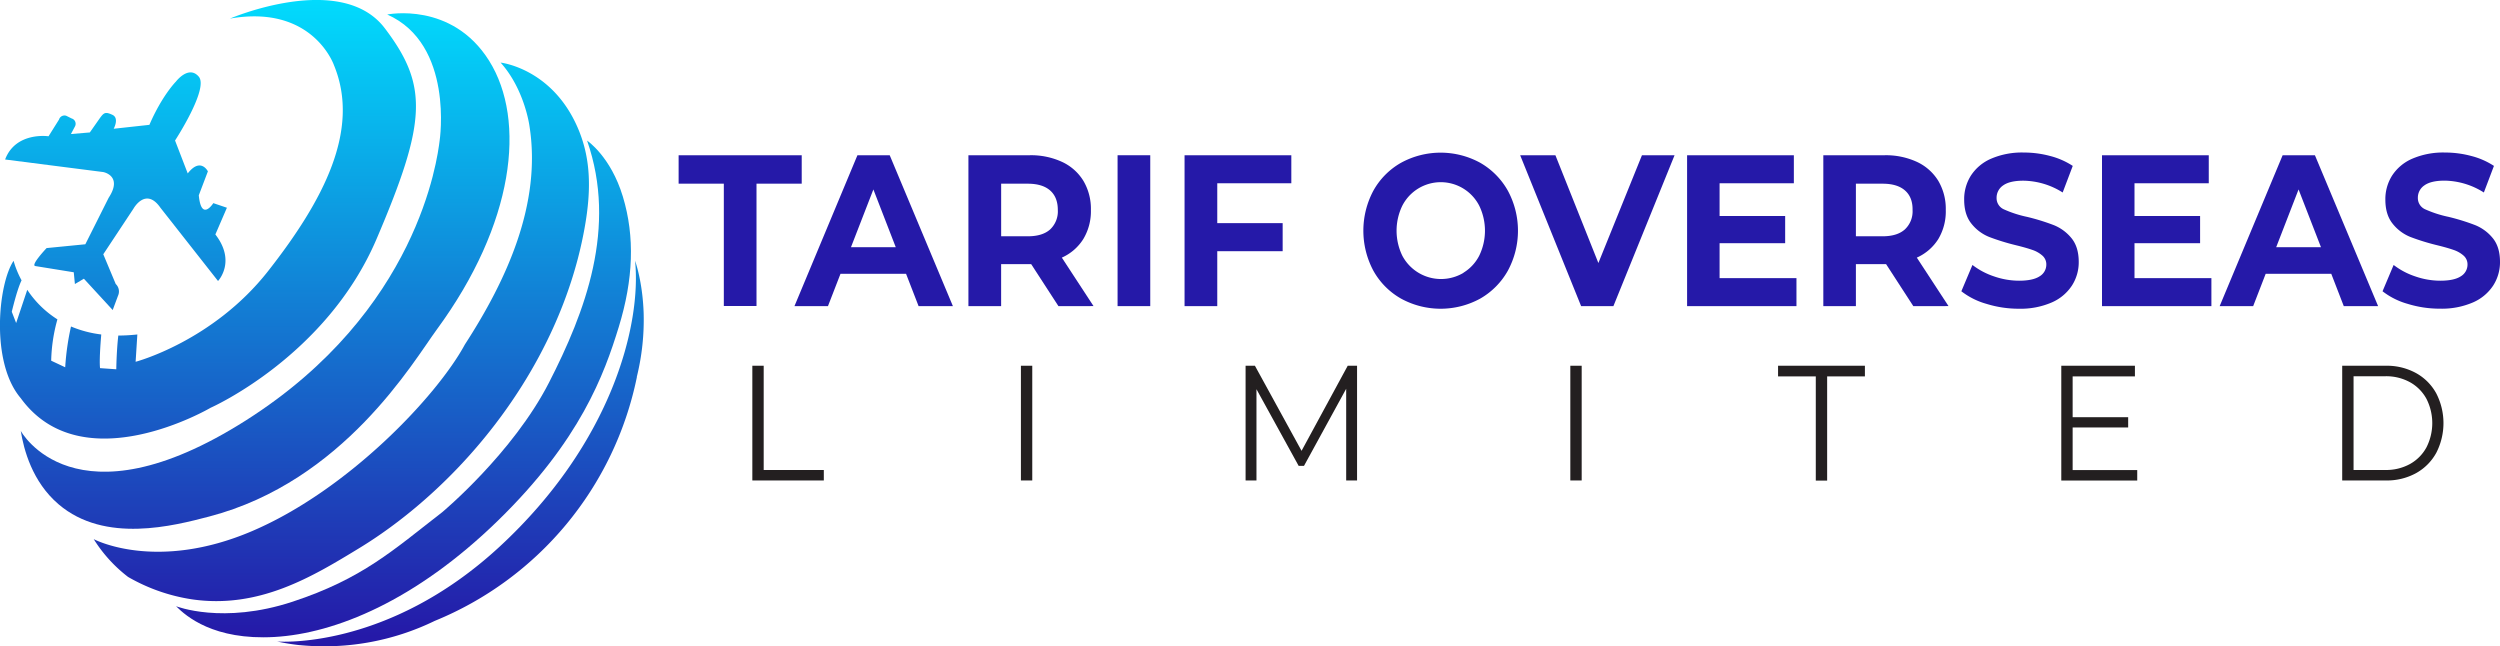
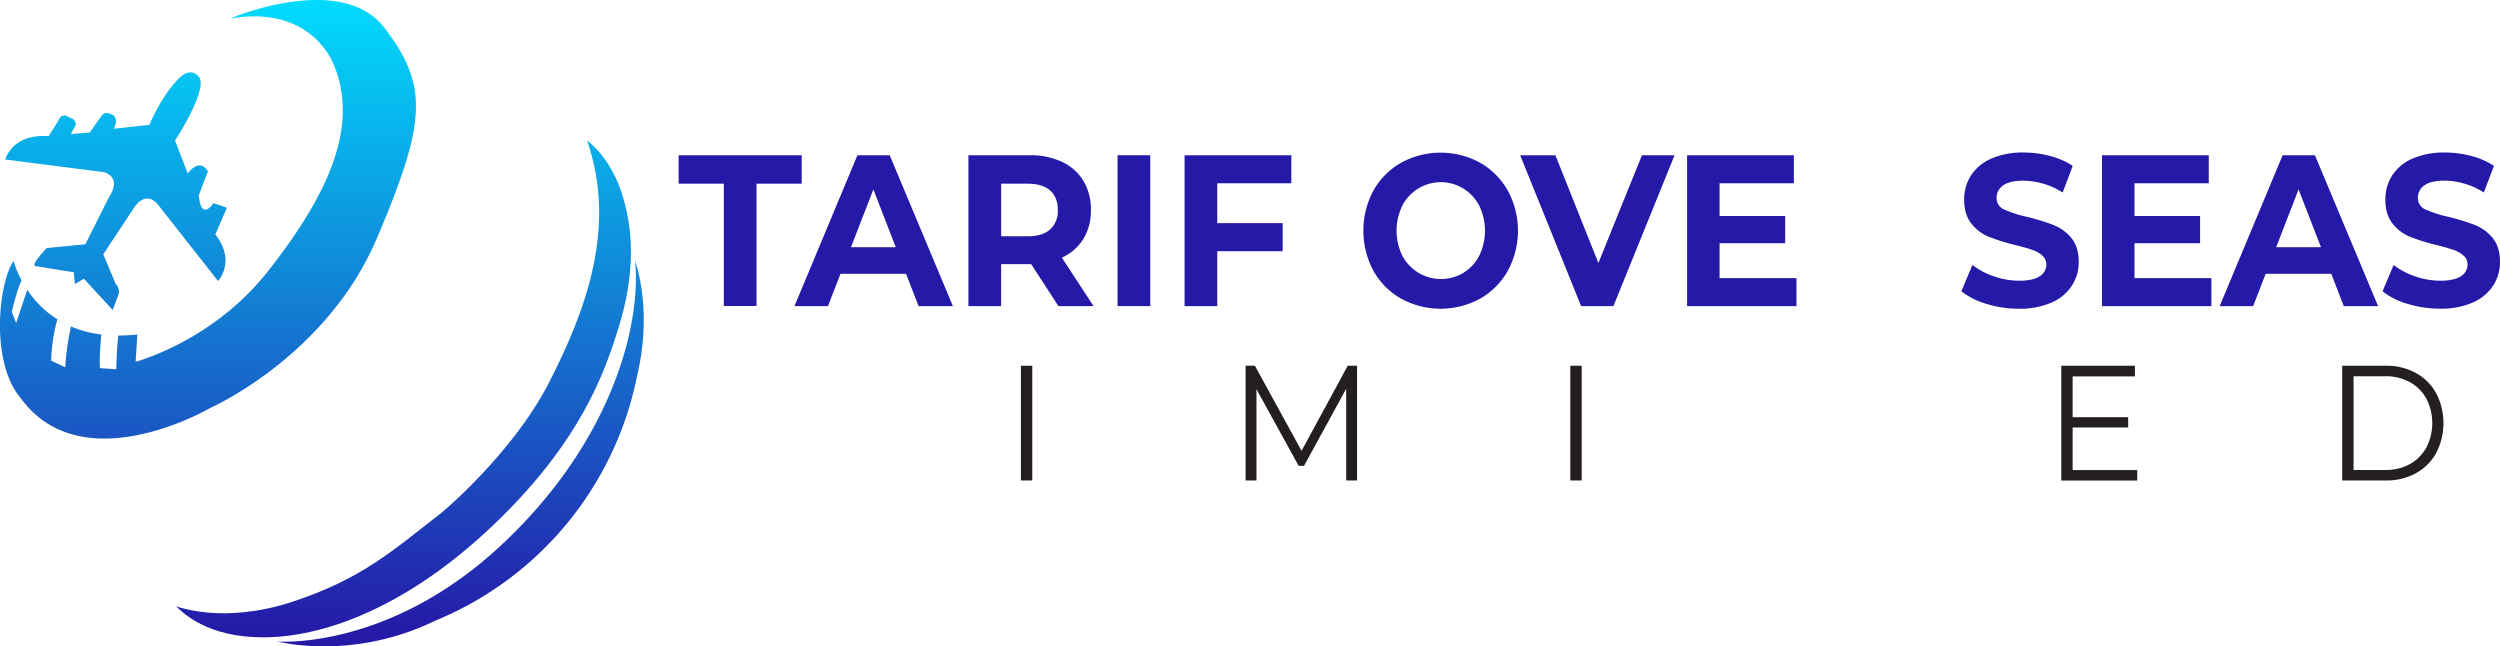
<svg xmlns="http://www.w3.org/2000/svg" xmlns:xlink="http://www.w3.org/1999/xlink" id="Layer_1" data-name="Layer 1" viewBox="0 0 940.14 243.08">
  <defs>
    <style>.cls-1{fill:#2519a8;}.cls-2{fill:#231f20;}.cls-3{fill:url(#linear-gradient);}.cls-4{fill:url(#linear-gradient-2);}.cls-5{fill:url(#linear-gradient-3);}.cls-6{fill:url(#linear-gradient-4);}.cls-7{fill:url(#linear-gradient-5);}.cls-8{fill:url(#linear-gradient-6);}</style>
    <linearGradient id="linear-gradient" x1="239.2" y1="418.49" x2="239.2" y2="657.84" gradientUnits="userSpaceOnUse">
      <stop offset="0" stop-color="#01dbfd" />
      <stop offset="1" stop-color="#2519a8" />
    </linearGradient>
    <linearGradient id="linear-gradient-2" x1="217.82" y1="418.49" x2="217.82" y2="657.84" xlink:href="#linear-gradient" />
    <linearGradient id="linear-gradient-3" x1="194.48" y1="418.49" x2="194.48" y2="657.84" xlink:href="#linear-gradient" />
    <linearGradient id="linear-gradient-4" x1="165.79" y1="418.49" x2="165.79" y2="657.84" xlink:href="#linear-gradient" />
    <linearGradient id="linear-gradient-5" x1="144.29" y1="418.46" x2="144.29" y2="657.81" xlink:href="#linear-gradient" />
    <linearGradient id="linear-gradient-6" x1="109.74" y1="418.49" x2="109.74" y2="657.84" xlink:href="#linear-gradient" />
  </defs>
  <path class="cls-1" d="M338.28,487.54h-17v-10.7h46.29v10.7h-17v46H338.28Z" transform="translate(-66.08 -418.46)" />
  <path class="cls-1" d="M406.81,521.43H382.15l-4.71,12.15h-12.6l23.68-56.74h12.14l23.76,56.74h-12.9Zm-3.87-10-8.42-21.73-8.43,21.73Z" transform="translate(-66.08 -418.46)" />
  <path class="cls-1" d="M464.11,533.58l-10.25-15.8h-11.3v15.8h-12.3V476.84h23a27.79,27.79,0,0,1,12.25,2.52,18.5,18.5,0,0,1,8,7.13,20.68,20.68,0,0,1,2.81,10.94,20.25,20.25,0,0,1-2.85,10.91,18.31,18.31,0,0,1-8.08,7l11.92,18.23ZM461,490.1c-1.92-1.7-4.73-2.56-8.43-2.56h-10v19.78h10q5.55,0,8.43-2.59a9.32,9.32,0,0,0,2.88-7.3C463.88,494.25,462.92,491.8,461,490.1Z" transform="translate(-66.08 -418.46)" />
  <path class="cls-1" d="M486.35,476.84h12.29v56.74H486.35Z" transform="translate(-66.08 -418.46)" />
  <path class="cls-1" d="M523.84,487.38v15h24.59v10.54H523.84v20.66h-12.3V476.84h40.15v10.54Z" transform="translate(-66.08 -418.46)" />
  <path class="cls-1" d="M592.94,530.75a27.25,27.25,0,0,1-10.4-10.5,31.94,31.94,0,0,1,0-30.07,27.25,27.25,0,0,1,10.4-10.5,31,31,0,0,1,29.79,0,27.64,27.64,0,0,1,10.39,10.5,31.64,31.64,0,0,1,0,30.07,27.64,27.64,0,0,1-10.39,10.5,31,31,0,0,1-29.79,0Zm23.41-9.69a16.13,16.13,0,0,0,6-6.44,21.56,21.56,0,0,0,0-18.81,16.25,16.25,0,0,0-28.92,0,21.56,21.56,0,0,0,0,18.81,16.47,16.47,0,0,0,23,6.44Z" transform="translate(-66.08 -418.46)" />
  <path class="cls-1" d="M695.81,476.84l-23,56.74H660.67l-22.92-56.74H651l16.16,40.53,16.39-40.53Z" transform="translate(-66.08 -418.46)" />
  <path class="cls-1" d="M741.65,523.05v10.53H700.52V476.84h40.15v10.54H712.74V499.7H737.4v10.22H712.74v13.13Z" transform="translate(-66.08 -418.46)" />
-   <path class="cls-1" d="M785.59,533.58l-10.24-15.8H764v15.8H751.75V476.84h23A27.83,27.83,0,0,1,787,479.36a18.61,18.61,0,0,1,8,7.13,20.68,20.68,0,0,1,2.8,10.94A20.25,20.25,0,0,1,795,508.34a18.34,18.34,0,0,1-8.09,7l11.92,18.23Zm-3.11-43.48c-1.92-1.7-4.73-2.56-8.42-2.56H764v19.78h10q5.54,0,8.42-2.59a9.29,9.29,0,0,0,2.89-7.3C785.37,494.25,784.41,491.8,782.48,490.1Z" transform="translate(-66.08 -418.46)" />
  <path class="cls-1" d="M813.11,532.73a27.48,27.48,0,0,1-9.45-4.74l4.17-9.89a27.48,27.48,0,0,0,8.12,4.3,28.75,28.75,0,0,0,9.41,1.62q5.24,0,7.74-1.66a5.09,5.09,0,0,0,2.51-4.42,4.35,4.35,0,0,0-1.48-3.36,11,11,0,0,0-3.8-2.15c-1.54-.54-3.63-1.14-6.26-1.78a84,84,0,0,1-9.94-3.08,16.18,16.18,0,0,1-6.64-4.95c-1.85-2.27-2.77-5.29-2.77-9.08a16.54,16.54,0,0,1,2.5-9,17.11,17.11,0,0,1,7.55-6.37,29.24,29.24,0,0,1,12.34-2.35,38.14,38.14,0,0,1,9.94,1.3,28.28,28.28,0,0,1,8.5,3.73l-3.79,10A28.26,28.26,0,0,0,827,486.41q-5.16,0-7.63,1.78a5.55,5.55,0,0,0-2.46,4.7,4.6,4.6,0,0,0,2.84,4.34,42.58,42.58,0,0,0,8.69,2.8,80.66,80.66,0,0,1,9.95,3.08,16.48,16.48,0,0,1,6.64,4.86c1.84,2.22,2.77,5.22,2.77,9a16.19,16.19,0,0,1-2.55,8.87,17.26,17.26,0,0,1-7.62,6.37,29.48,29.48,0,0,1-12.37,2.35A40.75,40.75,0,0,1,813.11,532.73Z" transform="translate(-66.08 -418.46)" />
  <path class="cls-1" d="M897.69,523.05v10.53H856.55V476.84H896.7v10.54H868.77V499.7h24.67v10.22H868.77v13.13Z" transform="translate(-66.08 -418.46)" />
  <path class="cls-1" d="M942.77,521.43H918.1l-4.7,12.15H900.8l23.68-56.74h12.14l23.76,56.74H947.47Zm-3.87-10-8.43-21.73-8.42,21.73Z" transform="translate(-66.08 -418.46)" />
  <path class="cls-1" d="M971.5,532.73a27.48,27.48,0,0,1-9.45-4.74l4.17-9.89a27.48,27.48,0,0,0,8.12,4.3,28.75,28.75,0,0,0,9.41,1.62q5.24,0,7.74-1.66a5.09,5.09,0,0,0,2.51-4.42,4.35,4.35,0,0,0-1.48-3.36,11,11,0,0,0-3.8-2.15c-1.54-.54-3.63-1.14-6.26-1.78a84,84,0,0,1-9.94-3.08,16.18,16.18,0,0,1-6.64-4.95c-1.85-2.27-2.77-5.29-2.77-9.08a16.54,16.54,0,0,1,2.5-9,17.11,17.11,0,0,1,7.55-6.37,29.24,29.24,0,0,1,12.34-2.35,38.14,38.14,0,0,1,9.94,1.3,28.28,28.28,0,0,1,8.5,3.73l-3.79,10a28.26,28.26,0,0,0-14.73-4.46q-5.16,0-7.63,1.78a5.55,5.55,0,0,0-2.46,4.7,4.6,4.6,0,0,0,2.84,4.34,42.58,42.58,0,0,0,8.69,2.8,80.66,80.66,0,0,1,9.95,3.08,16.48,16.48,0,0,1,6.64,4.86c1.84,2.22,2.77,5.22,2.77,9a16.19,16.19,0,0,1-2.55,8.87,17.26,17.26,0,0,1-7.62,6.37,29.48,29.48,0,0,1-12.37,2.35A40.75,40.75,0,0,1,971.5,532.73Z" transform="translate(-66.08 -418.46)" />
-   <path class="cls-2" d="M349,556h4.27v39.2h22.61v3.94H349Z" transform="translate(-66.08 -418.46)" />
  <path class="cls-2" d="M450,556h4.27v43.14H450Z" transform="translate(-66.08 -418.46)" />
  <path class="cls-2" d="M576.41,556v43.14h-4.09V564.66l-15.87,29h-2l-15.87-28.84v34.32h-4.09V556H538l17.54,32,17.36-32Z" transform="translate(-66.08 -418.46)" />
  <path class="cls-2" d="M656.61,556h4.27v43.14h-4.27Z" transform="translate(-66.08 -418.46)" />
-   <path class="cls-2" d="M748.92,560H734.73v-4h32.66v4h-14.2v39.19h-4.27Z" transform="translate(-66.08 -418.46)" />
  <path class="cls-2" d="M869.8,595.23v3.94H841.24V556h27.69v4H845.51v15.34h20.88v3.88H845.51v16Z" transform="translate(-66.08 -418.46)" />
  <path class="cls-2" d="M946.88,556h16.44a22.77,22.77,0,0,1,11.31,2.75,19.31,19.31,0,0,1,7.62,7.64,24.44,24.44,0,0,1,0,22.37,19.38,19.38,0,0,1-7.62,7.64,22.76,22.76,0,0,1-11.31,2.74H946.88Zm16.21,39.2a18.55,18.55,0,0,0,9.29-2.25,15.73,15.73,0,0,0,6.17-6.23,20.13,20.13,0,0,0,0-18.3,15.71,15.71,0,0,0-6.17-6.22,18.55,18.55,0,0,0-9.29-2.25H951.15v35.25Z" transform="translate(-66.08 -418.46)" />
  <path class="cls-3" d="M304.9,516.52C307.33,540.27,296.39,584.8,254,624s-83.72,35.7-83.72,35.7a83.6,83.6,0,0,0,8.47,1.37c.07,0,.14,0,.17,0a94.92,94.92,0,0,0,50.64-9.12,126.38,126.38,0,0,0,76-91.58.44.44,0,0,0,0-.2,89.84,89.84,0,0,0,2.57-24C307.71,524.08,304.9,516.52,304.9,516.52Z" transform="translate(-66.08 -418.46)" />
  <path class="cls-4" d="M298.78,541.39c5.46-17.81,6.11-33.86,1.53-49s-13.45-21.05-13.45-21.05c11.39,32.71-.69,64.37-14.33,91s-40.16,48.74-40.16,48.74c-18.46,14.3-30,25-56.28,33.66s-43.8,1.69-43.8,1.69c3.77,3.77,14.17,12.87,37,11.57s53.16-13.65,84.09-43.8S293.32,559.19,298.78,541.39Z" transform="translate(-66.08 -418.46)" />
-   <path class="cls-5" d="M201,624.7c7.93-4.82,31.77-20.15,53.42-49.52,23.1-31.34,29.37-59.3,31.45-70.71,2.8-15.33,2.23-27.05-2.6-38.12-9.7-22.27-28.94-24.35-28.94-24.35,9,10,10.84,23.74,10.84,23.74,4.67,29.29-8.54,58-24.27,82.27-10.39,19.24-43.8,54.72-80.06,70.19s-59.52,3-59.52,3a53.9,53.9,0,0,0,12.91,14.21,68.6,68.6,0,0,0,24,8.43C163.47,647.53,183.54,635.33,201,624.7Z" transform="translate(-66.08 -418.46)" />
-   <path class="cls-6" d="M144.77,612.7c50.52-13.21,76.64-58.14,85.6-70.36,29.12-39.69,33.71-78.55,19.67-101s-38.34-17.42-38.34-17.42c25.21,11.18,19.71,47.41,19.71,47.41-.86,6.94-8.14,64.11-72.78,105.18s-84.74,4-84.74,4c1.13,7,4.27,19.1,14.23,27.6C105.57,623,131.48,616.17,144.77,612.7Z" transform="translate(-66.08 -418.46)" />
  <path class="cls-7" d="M145.29,571.8s43.47-19.18,62.38-63.43,19.5-57.7,3.12-79.28-58.23-3.64-58.23-3.64C183.76,420,191.68,443,191.68,443c10,24.3-3.94,50.82-24.73,77.34s-49.87,34.17-49.87,34.17l.65-10.27a69.71,69.71,0,0,1-7.16.41c-.68,5.76-.76,12.68-.76,12.68l-6.11-.43c-.29-2.74.11-8.6.46-12.66a42.48,42.48,0,0,1-11.38-3,97,97,0,0,0-2.18,15.34l-5.27-2.48a62.15,62.15,0,0,1,2.34-15.54,37.75,37.75,0,0,1-11.34-11.12l-4.18,12.5-1.64-4.24c1.66-6.78,2.86-10.15,3.68-11.82a35.23,35.23,0,0,1-3-7.33c-5.72,8.4-8.84,38.12,2.69,51.64C97.11,600.13,145.29,571.8,145.29,571.8Z" transform="translate(-66.08 -418.46)" />
  <path class="cls-8" d="M106.94,492.84l-8.77,17.48-14.56,1.43s-6.14,6.46-4.26,6.76l14.47,2.34.43,4.42,3.38-2,10.83,11.78,2-5.37a3.86,3.86,0,0,0-.86-4.42l-4.68-11.18,11.35-17.15s4.59-8.32,10.14-.35l21.66,27.55s6.93-7.28-1-17.5l4.34-10.05-5.11-1.73s-4.51,7.19-5.46-2.95l3.42-9s-2.73-5.46-7.58.78l-4.77-12.38s12.74-19.51,8.93-24-8.58,1.82-8.58,1.82-5.2,5.19-10,16.29l-13.43,1.47s2.21-4-.48-5.24-3.21-.83-4.81,1.38l-3.68,5.25-7.11.6,1.56-2.94A2.09,2.09,0,0,0,93,463l-2-1a2.14,2.14,0,0,0-2.73,1.43l-3.94,6.28S72,467.87,68,478.44l36.89,4.72S112.4,484.52,106.94,492.84Z" transform="translate(-66.08 -418.46)" />
</svg>